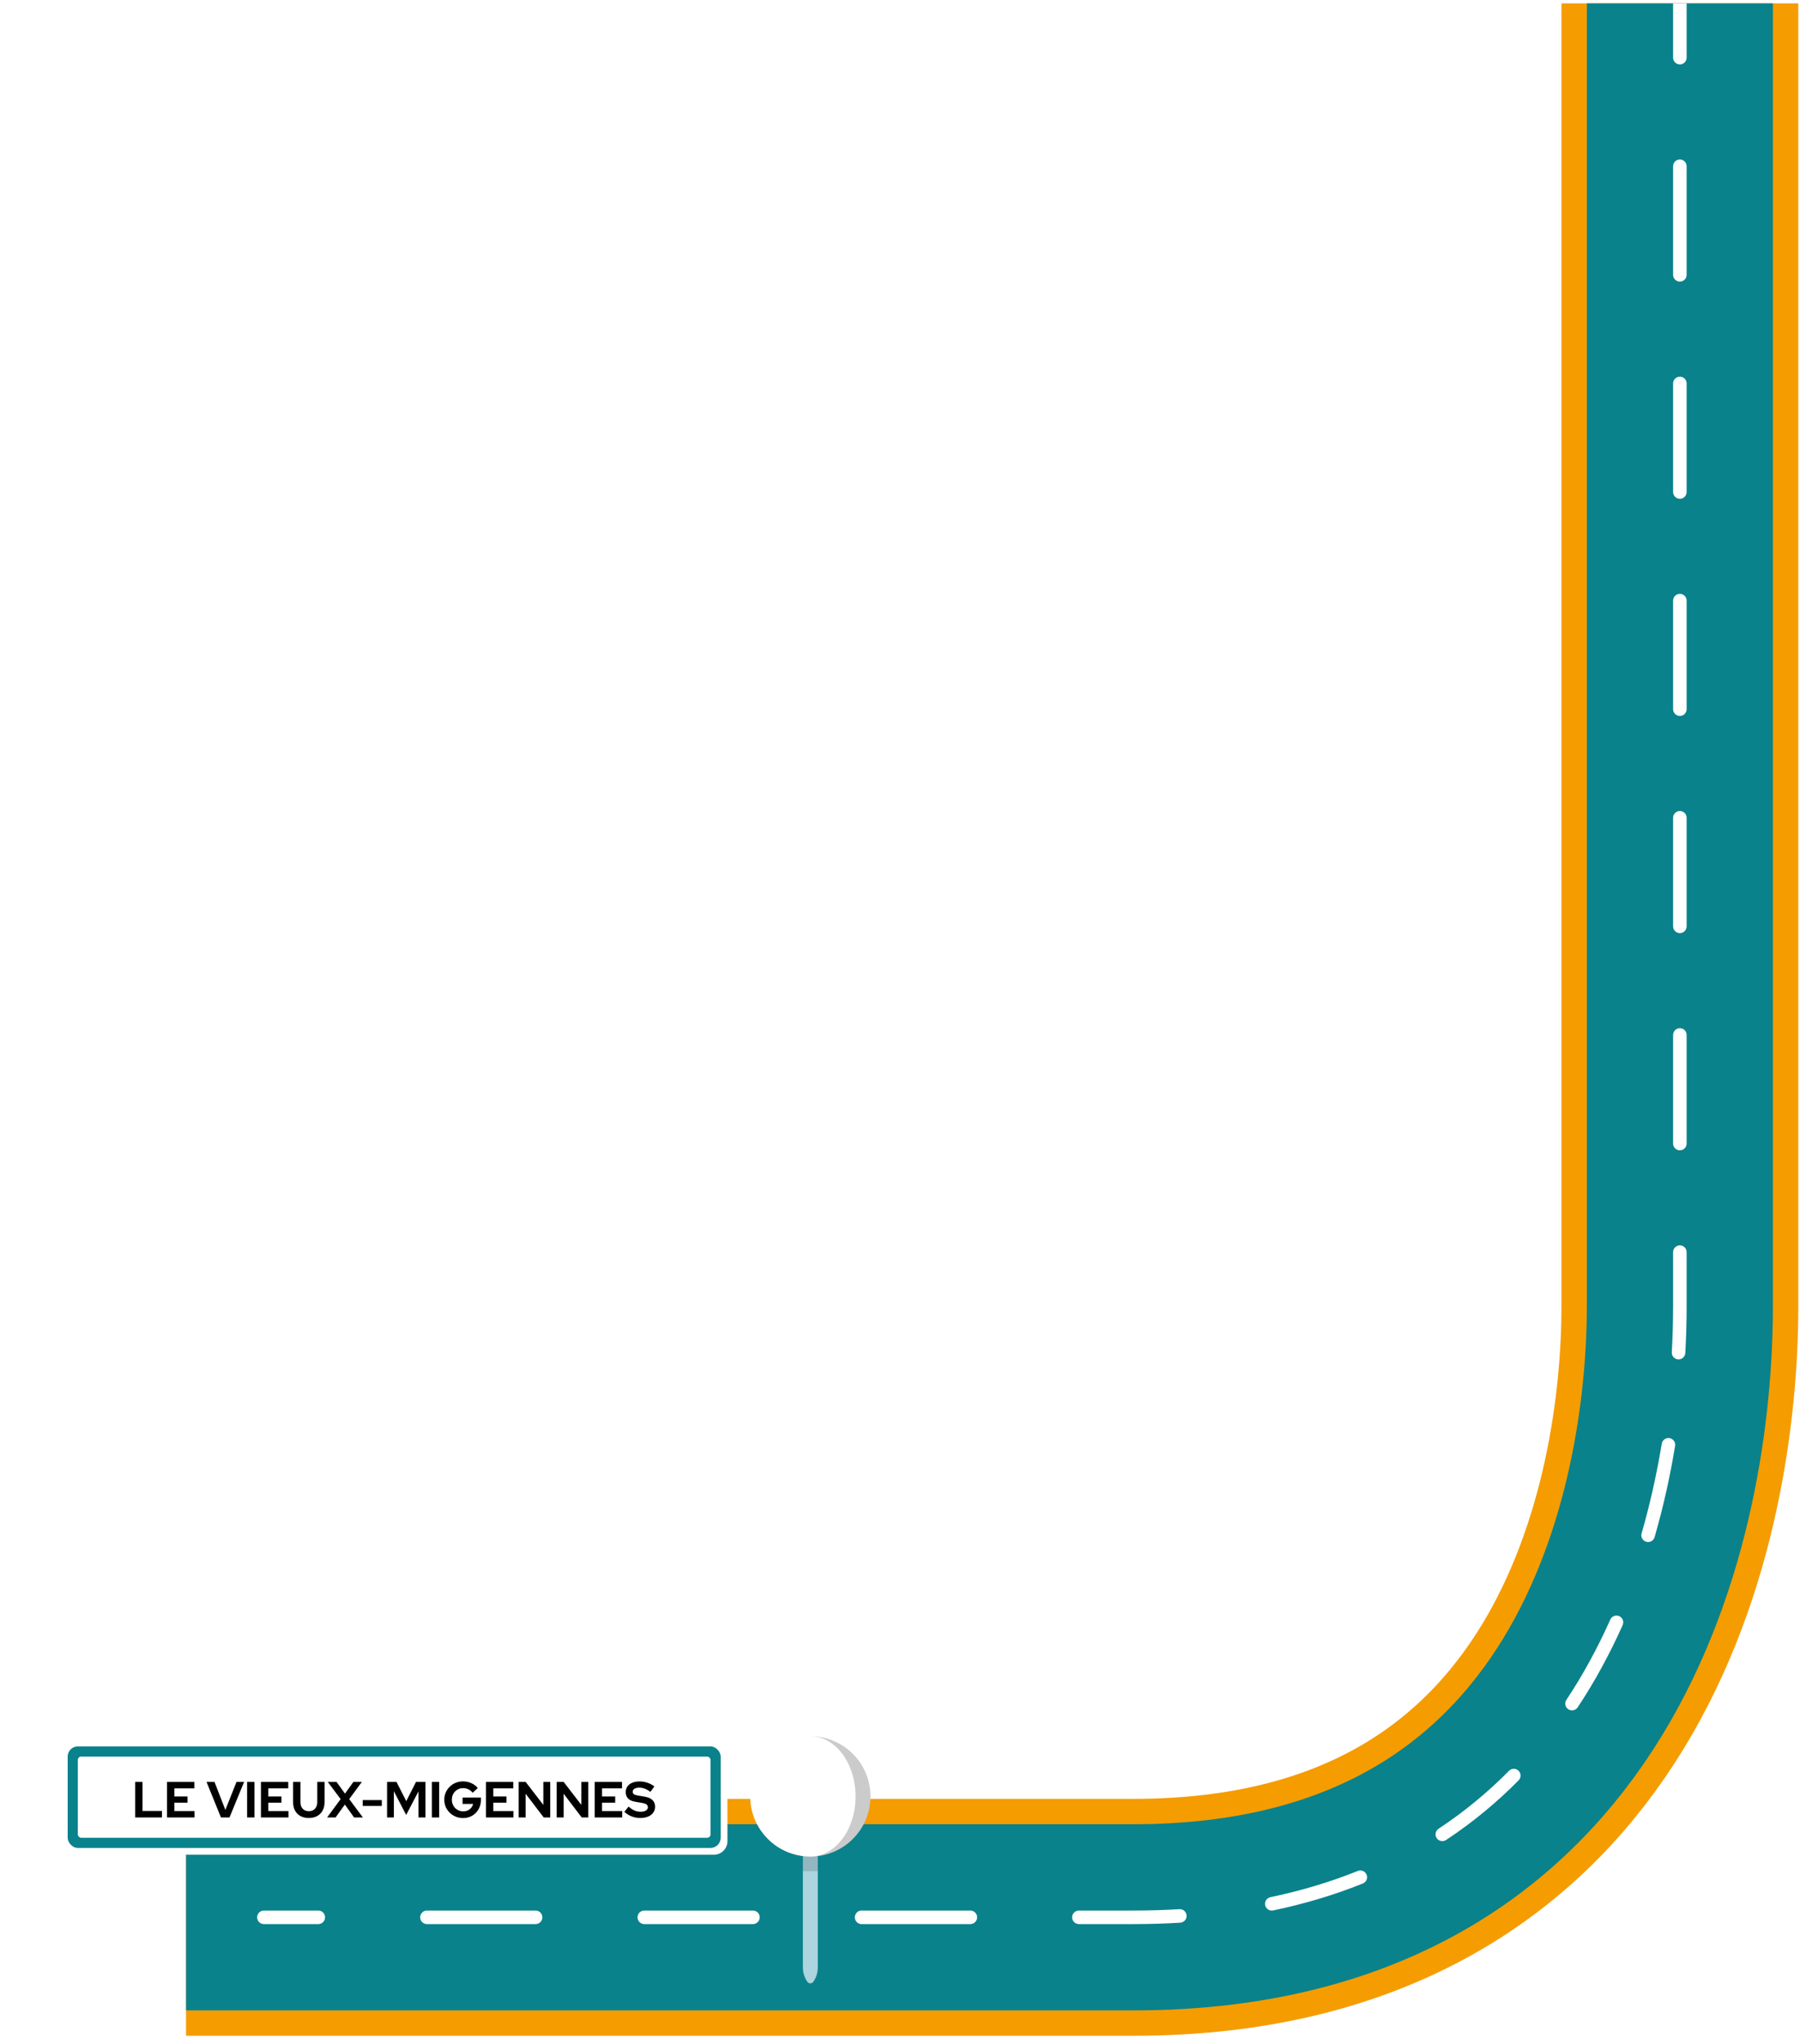
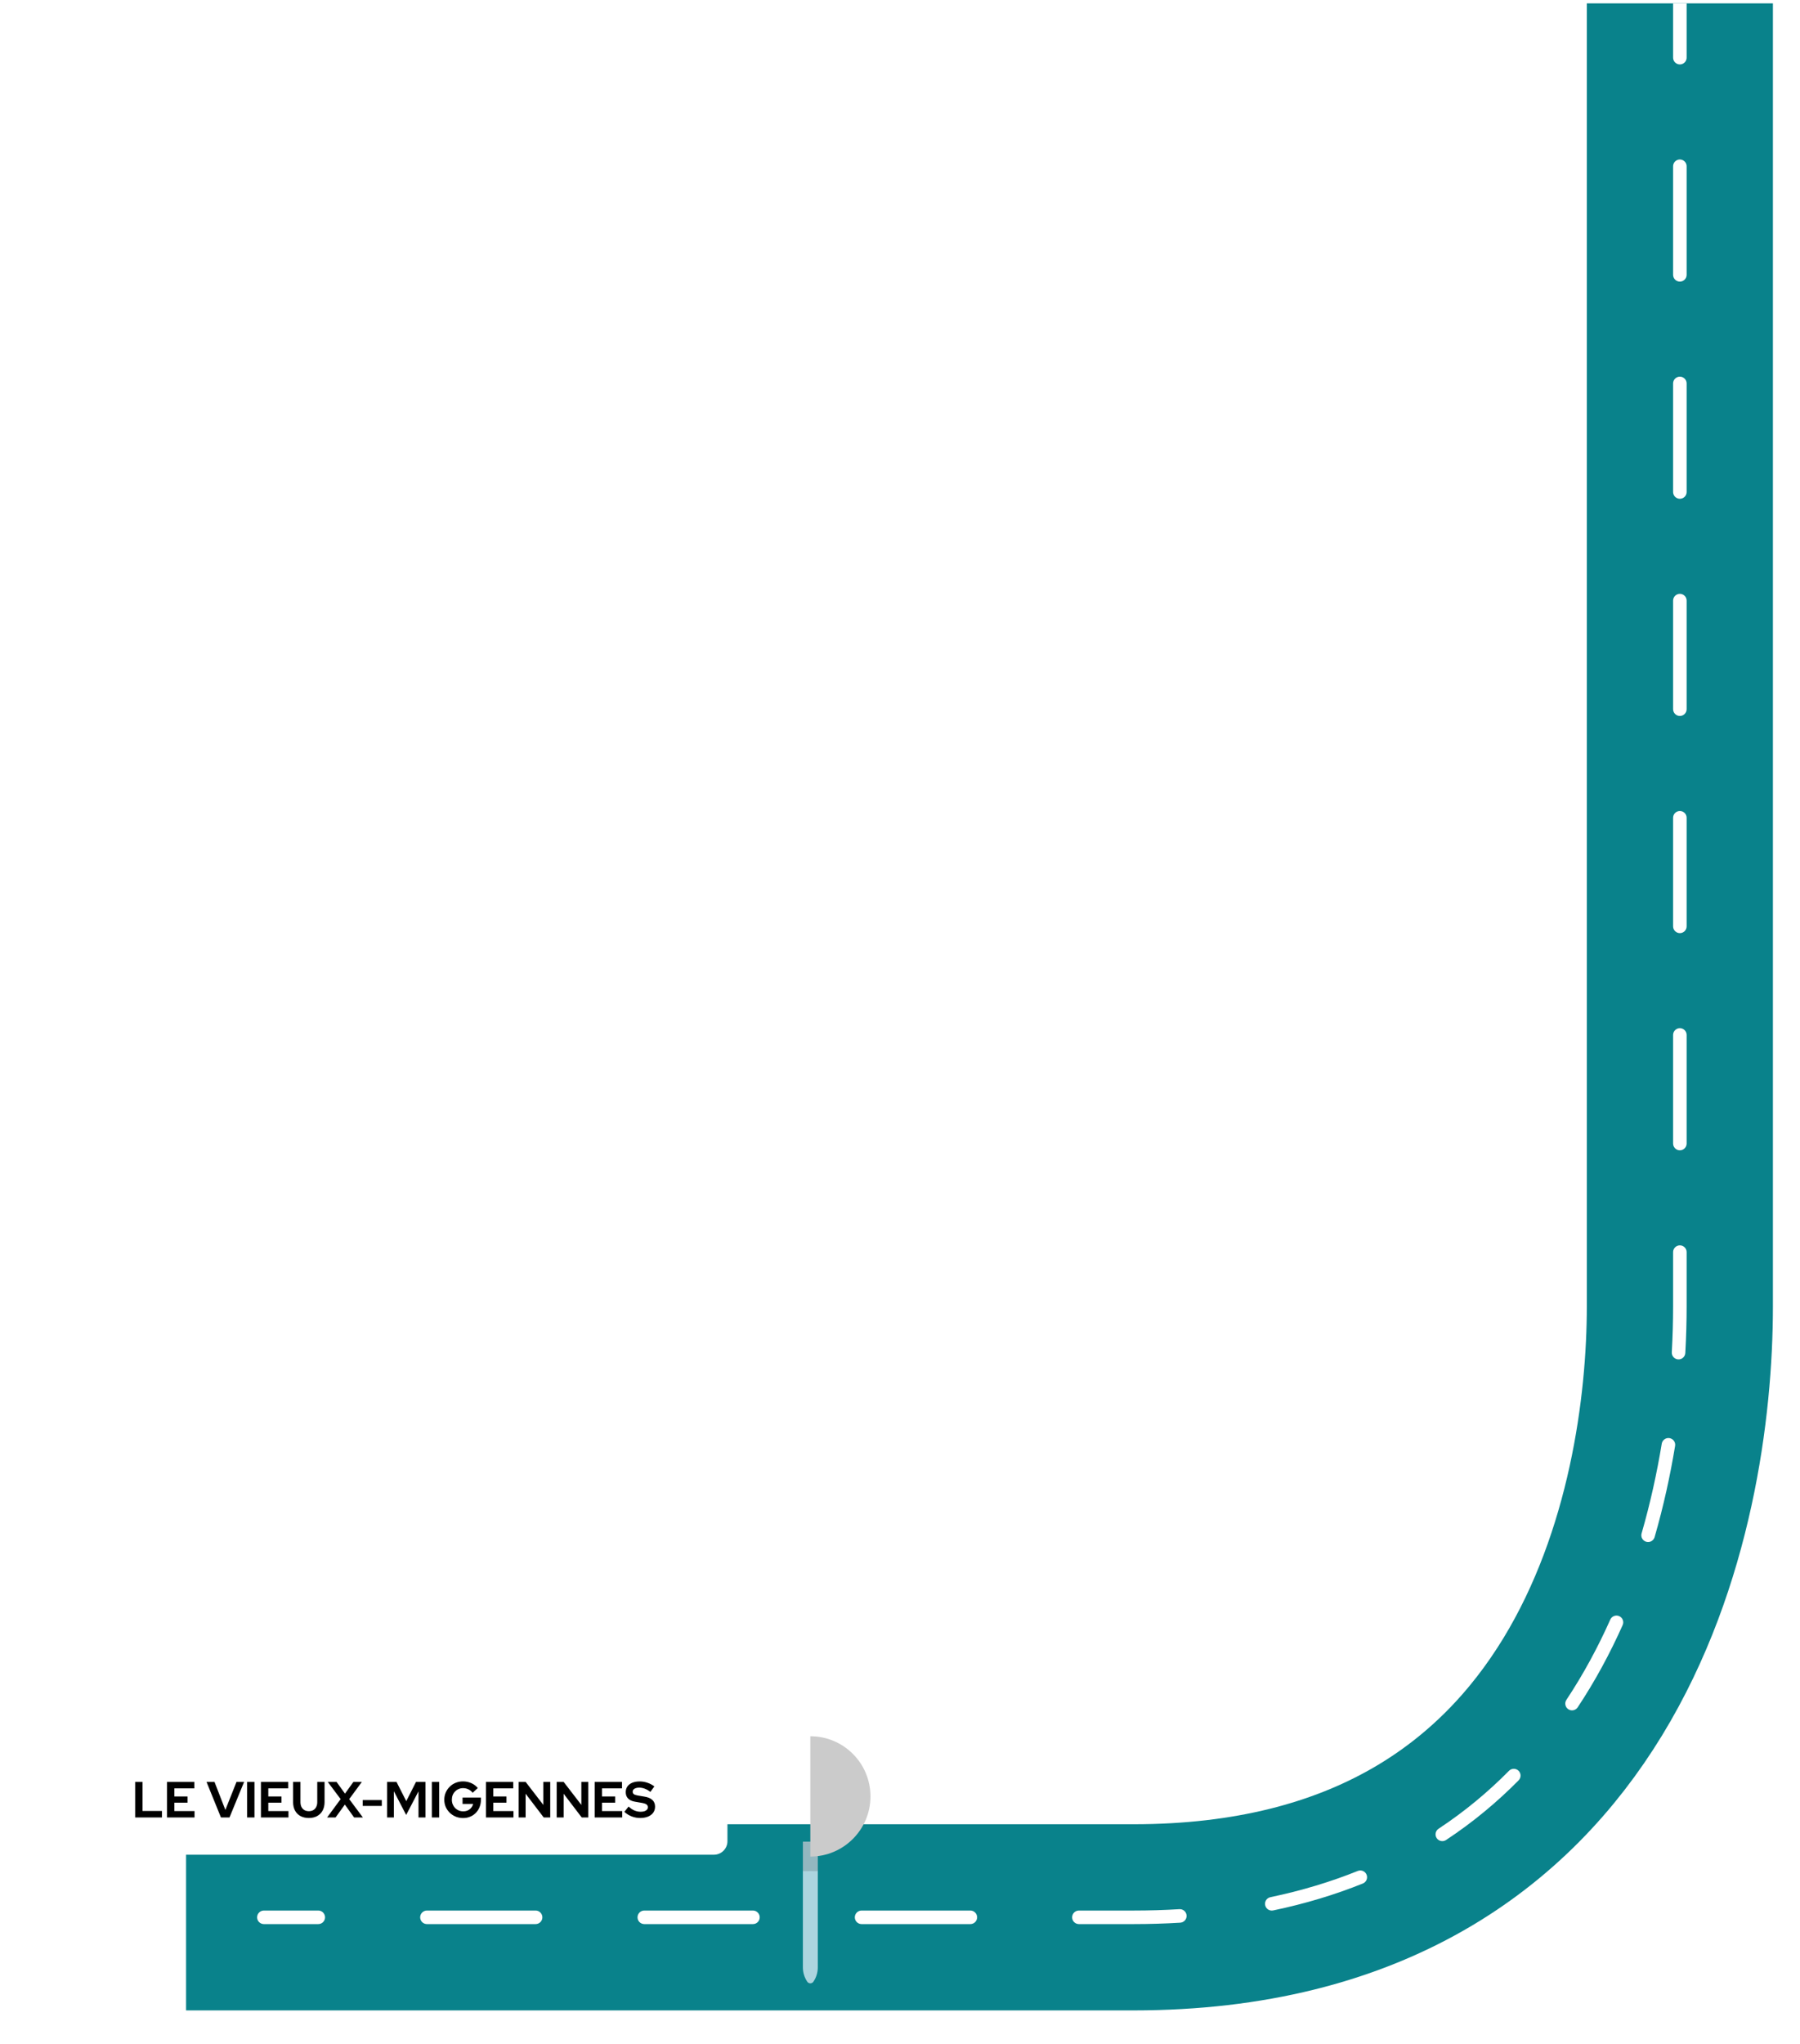
<svg xmlns="http://www.w3.org/2000/svg" width="532" height="604" viewBox="0 0 532 604" fill="none">
-   <path d="M496.494 0.997V385.997C496.494 444.997 473.794 566.497 334.994 566.497C196.194 566.497 133.993 566.497 54.993 566.497" stroke="#F59C00" stroke-width="70" />
  <path d="M496.493 0.997V385.997C496.493 444.997 473.794 566.497 334.994 566.497C196.194 566.497 140.993 566.497 54.993 566.497" stroke="#09828B" stroke-width="55" />
  <path d="M77.993 564.497C76.889 564.497 75.993 565.392 75.993 566.497C75.993 567.601 76.889 568.497 77.993 568.497L77.993 564.497ZM94.072 568.497C95.176 568.497 96.072 567.601 96.072 566.497C96.072 565.392 95.176 564.497 94.072 564.497V568.497ZM126.183 564.497C125.078 564.497 124.183 565.392 124.183 566.497C124.183 567.601 125.078 568.497 126.183 568.497L126.183 564.497ZM158.3 568.497C159.404 568.497 160.3 567.601 160.3 566.497C160.3 565.392 159.404 564.497 158.3 564.497V568.497ZM190.425 564.497C189.32 564.497 188.425 565.392 188.425 566.497C188.425 567.601 189.32 568.497 190.425 568.497V564.497ZM222.537 568.497C223.642 568.497 224.537 567.601 224.537 566.497C224.537 565.392 223.642 564.497 222.537 564.497V568.497ZM254.648 564.497C253.543 564.497 252.648 565.392 252.648 566.497C252.648 567.601 253.543 568.497 254.648 568.497V564.497ZM286.795 568.497C287.9 568.497 288.795 567.601 288.795 566.497C288.795 565.392 287.9 564.497 286.795 564.497V568.497ZM318.877 564.497C317.773 564.497 316.877 565.392 316.877 566.497C316.877 567.601 317.773 568.497 318.877 568.497V564.497ZM348.83 568.082C349.933 568.014 350.772 567.066 350.704 565.963C350.637 564.861 349.688 564.022 348.586 564.089L348.83 568.082ZM375.476 560.548C374.395 560.774 373.701 561.833 373.927 562.915C374.153 563.996 375.213 564.689 376.294 564.463L375.476 560.548ZM402.793 556.508C403.818 556.096 404.315 554.932 403.903 553.907C403.491 552.882 402.326 552.385 401.301 552.797L402.793 556.508ZM425.184 540.319C424.263 540.927 424.009 542.168 424.618 543.09C425.226 544.011 426.467 544.265 427.389 543.656L425.184 540.319ZM448.834 526.023C449.61 525.237 449.602 523.971 448.816 523.195C448.03 522.419 446.763 522.427 445.987 523.213L448.834 526.023ZM462.959 502.246C462.348 503.166 462.599 504.407 463.519 505.018C464.44 505.629 465.681 505.378 466.292 504.457L462.959 502.246ZM479.584 480.156C480.034 479.147 479.582 477.965 478.573 477.514C477.565 477.064 476.382 477.517 475.932 478.525L479.584 480.156ZM485.184 453.062C484.877 454.123 485.489 455.232 486.55 455.538C487.611 455.845 488.72 455.233 489.027 454.172L485.184 453.062ZM495.085 427.211C495.265 426.121 494.527 425.092 493.438 424.912C492.348 424.732 491.319 425.47 491.139 426.56L495.085 427.211ZM494.108 399.544C494.047 400.647 494.89 401.591 495.993 401.653C497.096 401.715 498.04 400.871 498.102 399.768L494.108 399.544ZM498.494 369.955C498.494 368.851 497.598 367.955 496.494 367.955C495.389 367.955 494.494 368.851 494.494 369.955H498.494ZM494.494 337.872C494.494 338.976 495.389 339.872 496.494 339.872C497.598 339.872 498.494 338.976 498.494 337.872H494.494ZM498.494 305.789C498.494 304.684 497.598 303.789 496.494 303.789C495.389 303.789 494.494 304.684 494.494 305.789H498.494ZM494.494 273.705C494.494 274.81 495.389 275.705 496.494 275.705C497.598 275.705 498.494 274.81 498.494 273.705H494.494ZM498.494 241.622C498.494 240.517 497.598 239.622 496.494 239.622C495.389 239.622 494.494 240.517 494.494 241.622H498.494ZM494.494 209.539C494.494 210.643 495.389 211.539 496.494 211.539C497.598 211.539 498.494 210.643 498.494 209.539H494.494ZM498.494 177.455C498.494 176.351 497.598 175.455 496.494 175.455C495.389 175.455 494.494 176.351 494.494 177.455H498.494ZM494.494 145.372C494.494 146.476 495.389 147.372 496.494 147.372C497.598 147.372 498.494 146.476 498.494 145.372H494.494ZM498.494 113.289C498.494 112.184 497.598 111.289 496.494 111.289C495.389 111.289 494.494 112.184 494.494 113.289H498.494ZM494.494 81.205C494.494 82.31 495.389 83.205 496.494 83.205C497.598 83.205 498.494 82.31 498.494 81.205H494.494ZM498.494 49.122C498.494 48.017 497.598 47.122 496.494 47.122C495.389 47.122 494.494 48.017 494.494 49.122H498.494ZM494.494 17.038C494.494 18.143 495.389 19.038 496.494 19.038C497.598 19.038 498.494 18.143 498.494 17.038H494.494ZM77.993 568.497C83.529 568.497 88.873 568.497 94.072 568.497V564.497C88.873 564.497 83.529 564.497 77.993 564.497L77.993 568.497ZM126.183 568.497C136.91 568.497 147.435 568.497 158.3 568.497V564.497C147.435 564.497 136.91 564.497 126.183 564.497L126.183 568.497ZM190.425 568.497C200.432 568.497 211.033 568.497 222.537 568.497V564.497C211.033 564.497 200.432 564.497 190.425 564.497V568.497ZM254.648 568.497C264.653 568.497 275.325 568.497 286.795 568.497V564.497C275.325 564.497 264.653 564.497 254.648 564.497V568.497ZM318.877 568.497C324.098 568.497 329.467 568.497 334.994 568.497V564.497C329.467 564.497 324.098 564.497 318.877 564.497V568.497ZM334.994 568.497C339.737 568.497 344.348 568.356 348.83 568.082L348.586 564.089C344.187 564.358 339.658 564.497 334.994 564.497V568.497ZM376.294 564.463C385.821 562.472 394.638 559.787 402.793 556.508L401.301 552.797C393.371 555.985 384.781 558.603 375.476 560.548L376.294 564.463ZM427.389 543.656C435.366 538.388 442.486 532.453 448.834 526.023L445.987 523.213C439.827 529.453 432.92 535.209 425.184 540.319L427.389 543.656ZM466.292 504.457C471.475 496.647 475.869 488.476 479.584 480.156L475.932 478.525C472.298 486.664 468.008 494.638 462.959 502.246L466.292 504.457ZM489.027 454.172C491.671 445.021 493.645 435.944 495.085 427.211L491.139 426.56C489.721 435.155 487.78 444.077 485.184 453.062L489.027 454.172ZM498.102 399.768C498.375 394.898 498.494 390.285 498.494 385.997H494.494C494.494 390.212 494.377 394.75 494.108 399.544L498.102 399.768ZM498.494 385.997V369.955H494.494V385.997H498.494ZM498.494 337.872V305.789H494.494V337.872H498.494ZM498.494 273.705V241.622H494.494V273.705H498.494ZM498.494 209.539V177.455H494.494V209.539H498.494ZM498.494 145.372V113.289H494.494V145.372H498.494ZM498.494 81.205V49.122H494.494V81.205H498.494ZM498.494 17.038V0.997L494.494 0.997V17.038H498.494Z" fill="white" />
  <g clip-path="url(#clip0_279_1024)">
    <g filter="url(#filter0_d_279_1024)">
      <path d="M239.5 550.524L237.297 552.843V581.3C237.297 582.816 237.754 584.285 238.593 585.522C239.026 586.159 239.975 586.159 240.407 585.522C241.246 584.285 241.703 582.816 241.703 581.3V552.843L239.5 550.524Z" fill="#ACD5DF" />
      <path d="M237.297 544.139V552.843C238.022 552.914 238.757 552.843 239.5 552.843C240.244 552.843 240.978 552.914 241.703 552.843V544.139H237.297Z" fill="#93B7C0" />
      <path d="M239.5 513V548.545C249.315 548.545 257.273 540.588 257.273 530.773C257.273 520.957 249.315 513 239.5 513Z" fill="#CBCBCB" />
-       <path d="M252.866 530.773C252.866 520.957 246.882 513 239.5 513C229.685 513 221.728 520.957 221.728 530.773C221.728 540.588 229.685 548.545 239.5 548.545C246.882 548.545 252.866 540.588 252.866 530.773Z" fill="white" />
    </g>
  </g>
  <g filter="url(#filter1_d_279_1024)">
    <rect x="18" y="514" width="197" height="34" rx="4" fill="white" />
  </g>
-   <rect x="20" y="516" width="193" height="30" rx="3" fill="#09828B" />
  <rect x="23" y="519" width="187" height="24" rx="1" fill="white" />
  <path d="M39.945 537V526.5H42.12V535.08H47.865V537H39.945ZM49.364 537V526.5H57.434V528.39H51.539V530.79H55.424V532.62H51.539V535.11H57.494V537H49.364ZM65.305 537L61.044 526.5H63.4L66.609 534.765L69.894 526.5H72.144L67.825 537H65.305ZM73.036 537V526.5H75.211V537H73.036ZM77.123 537V526.5H85.193V528.39H79.298V530.79H83.183V532.62H79.298V535.11H85.253V537H77.123ZM91.276 537.15C90.326 537.15 89.501 536.96 88.801 536.58C88.111 536.2 87.576 535.66 87.196 534.96C86.816 534.25 86.626 533.42 86.626 532.47V526.5H88.801V532.47C88.801 533.01 88.901 533.485 89.101 533.895C89.311 534.295 89.601 534.605 89.971 534.825C90.351 535.035 90.791 535.14 91.291 535.14C91.791 535.14 92.226 535.035 92.596 534.825C92.966 534.605 93.251 534.295 93.451 533.895C93.661 533.485 93.766 533.01 93.766 532.47V526.5H95.926V532.47C95.926 533.41 95.736 534.235 95.356 534.945C94.976 535.645 94.436 536.19 93.736 536.58C93.046 536.96 92.226 537.15 91.276 537.15ZM96.67 537L100.675 531.57L96.88 526.5H99.475L101.965 529.95L104.44 526.5H106.945L103.21 531.57L107.26 537H104.665L101.92 533.19L99.175 537H96.67ZM107.203 533.595V531.855H112.843V533.595H107.203ZM114.403 537V526.5H117.193L120.073 532.17L122.953 526.5H125.743V537H123.688V529.275L120.043 536.25L116.413 529.245V537H114.403ZM127.631 537V526.5H129.806V537H127.631ZM136.877 537.165C136.097 537.165 135.372 537.03 134.702 536.76C134.032 536.48 133.442 536.095 132.932 535.605C132.422 535.105 132.022 534.53 131.732 533.88C131.452 533.22 131.312 532.51 131.312 531.75C131.312 530.99 131.452 530.285 131.732 529.635C132.022 528.975 132.417 528.4 132.917 527.91C133.417 527.41 134.002 527.025 134.672 526.755C135.352 526.475 136.077 526.335 136.847 526.335C137.717 526.335 138.537 526.51 139.307 526.86C140.077 527.2 140.712 527.68 141.212 528.3L139.697 529.695C139.337 529.245 138.912 528.905 138.422 528.675C137.932 528.445 137.407 528.33 136.847 528.33C136.377 528.33 135.942 528.42 135.542 528.6C135.142 528.77 134.792 529.01 134.492 529.32C134.192 529.62 133.957 529.98 133.787 530.4C133.627 530.81 133.547 531.26 133.547 531.75C133.547 532.24 133.632 532.695 133.802 533.115C133.972 533.535 134.207 533.9 134.507 534.21C134.817 534.51 135.172 534.75 135.572 534.93C135.982 535.1 136.427 535.185 136.907 535.185C137.407 535.185 137.857 535.095 138.257 534.915C138.657 534.725 138.992 534.465 139.262 534.135C139.542 533.795 139.727 533.415 139.817 532.995H136.712V531.105H142.142V531.765C142.142 532.545 142.007 533.265 141.737 533.925C141.477 534.575 141.112 535.145 140.642 535.635C140.172 536.115 139.617 536.49 138.977 536.76C138.337 537.03 137.637 537.165 136.877 537.165ZM143.627 537V526.5H151.697V528.39H145.802V530.79H149.687V532.62H145.802V535.11H151.757V537H143.627ZM153.295 537V526.5H155.365L160.585 533.28V526.5H162.625V537H160.705L155.35 529.98V537H153.295ZM164.53 537V526.5H166.6L171.82 533.28V526.5H173.86V537H171.94L166.585 529.98V537H164.53ZM175.765 537V526.5H183.835V528.39H177.94V530.79H181.825V532.62H177.94V535.11H183.895V537H175.765ZM189.183 537.15C188.333 537.15 187.503 536.995 186.693 536.685C185.883 536.365 185.163 535.915 184.533 535.335L185.778 533.775C186.388 534.315 186.973 534.705 187.533 534.945C188.103 535.185 188.703 535.305 189.333 535.305C189.773 535.305 190.153 535.255 190.473 535.155C190.793 535.045 191.038 534.89 191.208 534.69C191.388 534.49 191.478 534.255 191.478 533.985C191.478 533.625 191.348 533.35 191.088 533.16C190.828 532.96 190.383 532.805 189.753 532.695L187.668 532.335C186.778 532.185 186.098 531.87 185.628 531.39C185.168 530.91 184.938 530.29 184.938 529.53C184.938 528.88 185.103 528.315 185.433 527.835C185.773 527.355 186.248 526.99 186.858 526.74C187.478 526.48 188.213 526.35 189.063 526.35C189.833 526.35 190.598 526.48 191.358 526.74C192.128 527 192.808 527.36 193.398 527.82L192.228 529.44C191.128 528.6 190.023 528.18 188.913 528.18C188.523 528.18 188.183 528.23 187.893 528.33C187.603 528.43 187.378 528.57 187.218 528.75C187.068 528.92 186.993 529.125 186.993 529.365C186.993 529.685 187.108 529.935 187.338 530.115C187.568 530.285 187.953 530.415 188.493 530.505L190.473 530.835C191.523 531.005 192.308 531.34 192.828 531.84C193.348 532.33 193.608 532.98 193.608 533.79C193.608 534.47 193.428 535.065 193.068 535.575C192.708 536.075 192.193 536.465 191.523 536.745C190.863 537.015 190.083 537.15 189.183 537.15Z" fill="black" />
  <defs>
    <filter id="filter0_d_279_1024" x="203.728" y="495" width="71.545" height="109" filterUnits="userSpaceOnUse" color-interpolation-filters="sRGB">
      <feFlood flood-opacity="0" result="BackgroundImageFix" />
      <feColorMatrix in="SourceAlpha" type="matrix" values="0 0 0 0 0 0 0 0 0 0 0 0 0 0 0 0 0 0 127 0" result="hardAlpha" />
      <feOffset />
      <feGaussianBlur stdDeviation="9" />
      <feComposite in2="hardAlpha" operator="out" />
      <feColorMatrix type="matrix" values="0 0 0 0 0 0 0 0 0 0 0 0 0 0 0 0 0 0 0.2 0" />
      <feBlend mode="normal" in2="BackgroundImageFix" result="effect1_dropShadow_279_1024" />
      <feBlend mode="normal" in="SourceGraphic" in2="effect1_dropShadow_279_1024" result="shape" />
    </filter>
    <filter id="filter1_d_279_1024" x="0" y="496" width="233" height="70" filterUnits="userSpaceOnUse" color-interpolation-filters="sRGB">
      <feFlood flood-opacity="0" result="BackgroundImageFix" />
      <feColorMatrix in="SourceAlpha" type="matrix" values="0 0 0 0 0 0 0 0 0 0 0 0 0 0 0 0 0 0 127 0" result="hardAlpha" />
      <feOffset />
      <feGaussianBlur stdDeviation="9" />
      <feComposite in2="hardAlpha" operator="out" />
      <feColorMatrix type="matrix" values="0 0 0 0 0 0 0 0 0 0 0 0 0 0 0 0 0 0 0.2 0" />
      <feBlend mode="normal" in2="BackgroundImageFix" result="effect1_dropShadow_279_1024" />
      <feBlend mode="normal" in="SourceGraphic" in2="effect1_dropShadow_279_1024" result="shape" />
    </filter>
    <clipPath id="clip0_279_1024">
      <rect width="73" height="109" fill="white" transform="translate(203 495)" />
    </clipPath>
  </defs>
</svg>